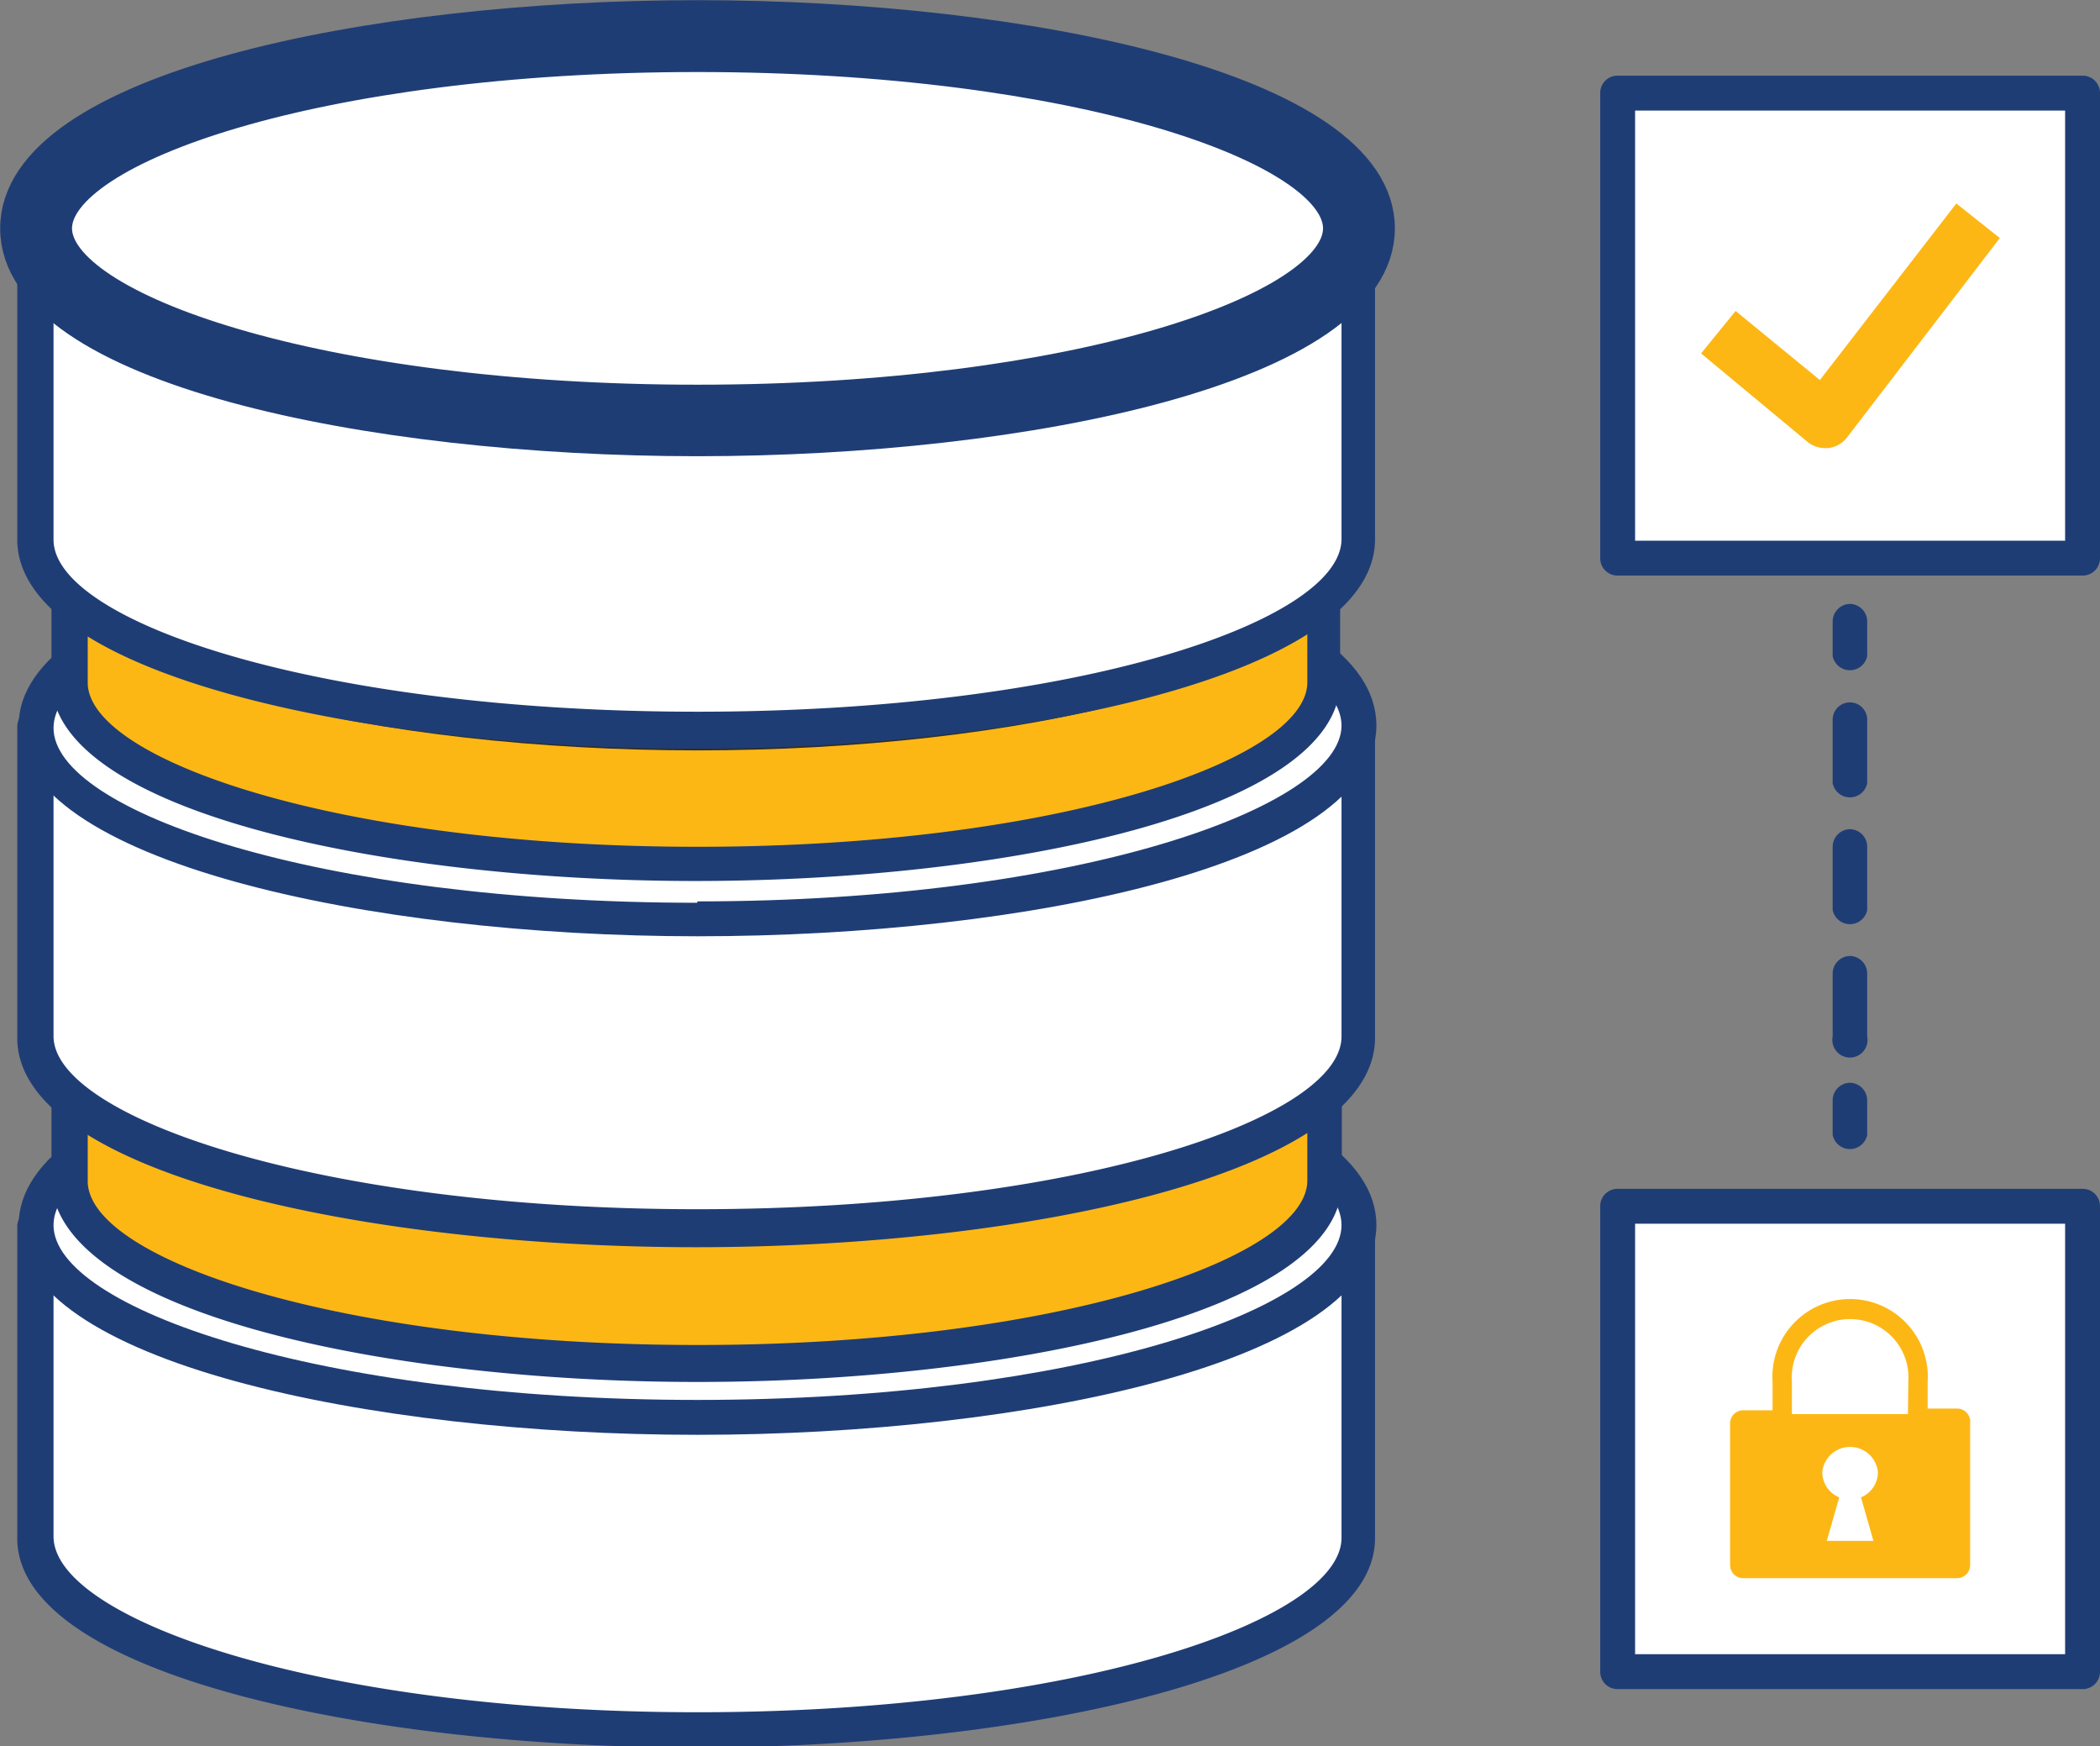
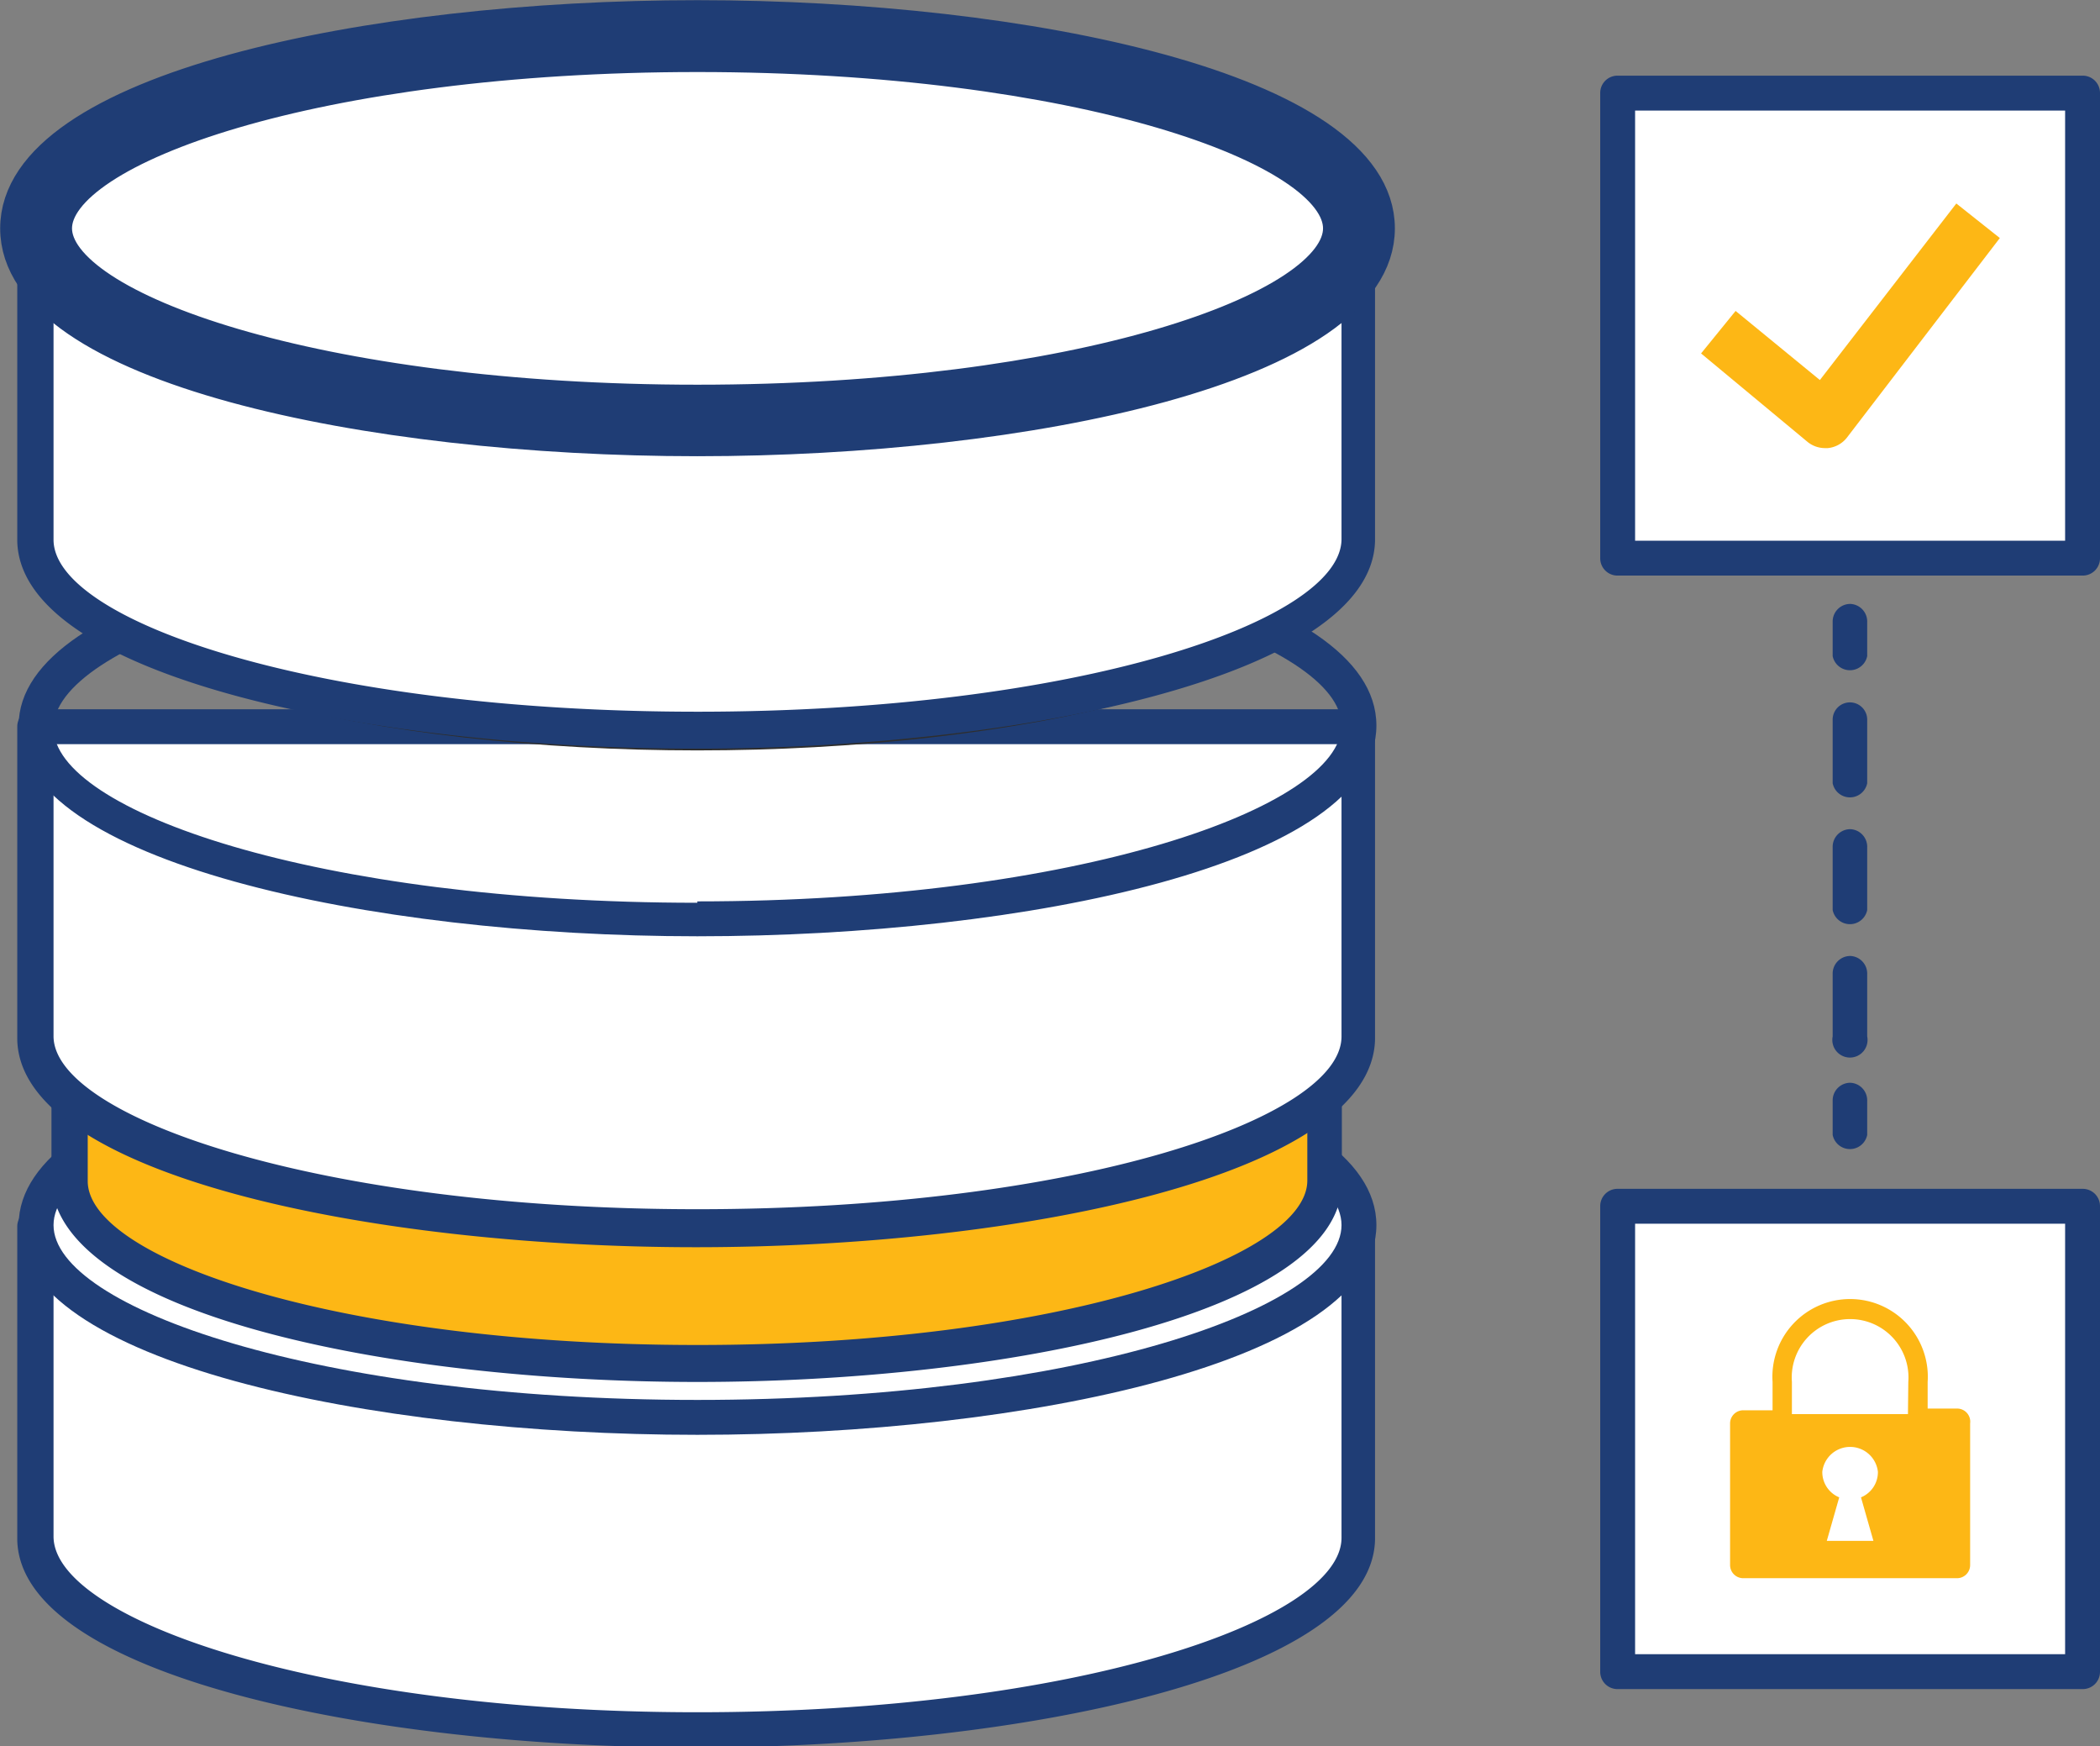
<svg xmlns="http://www.w3.org/2000/svg" viewBox="0 0 60.8 50.54">
  <rect x="0" y="0" width="60.8" height="50.54" fill="#808080" stroke="none" />
  <defs>
    <style>.cls-1,.cls-6{fill:#fff;}.cls-2,.cls-7{fill:#1f3d75;}.cls-3{fill:#fdb715;}.cls-4{fill:#a3bde3;}.cls-5{fill:#2e2e2e;}.cls-6,.cls-7{stroke:#1f3d75;stroke-miterlimit:10;stroke-width:1.07px;}</style>
  </defs>
  <title>Api-Integration</title>
  <g id="Layer_2" data-name="Layer 2">
    <g id="Layer_1-2" data-name="Layer 1">
      <path class="cls-1" d="M1,44.49H1c0,3.06,8.6,5.54,19.15,5.54s19.12-2.48,19.16-5.54h0v-9H1Z" />
      <path class="cls-2" d="M39.35,35H1a.5.5,0,0,0-.5.51v9.07c.1,3.9,10.19,6,19.65,6s19.55-2.11,19.66-6V35.46A.5.5,0,0,0,39.35,35Zm-.51,9.51v0c0,2.39-7.69,5.05-18.65,5.05S1.57,46.87,1.55,44.48V36H38.84Z" />
      <ellipse class="cls-1" cx="20.19" cy="35.46" rx="19.15" ry="5.56" />
      <path class="cls-2" d="M20.19,29.39C10.66,29.39.54,31.52.54,35.46s10.12,6.07,19.65,6.07,19.66-2.13,19.66-6.07S29.72,29.39,20.19,29.39Zm0,11.13c-11,0-18.64-2.67-18.64-5.06S9.2,30.4,20.19,30.4s18.65,2.66,18.65,5.06S31.18,40.52,20.19,40.52Z" />
      <path class="cls-3" d="M2,34.2H2c0,2.91,8.15,5.26,18.15,5.26s18.12-2.35,18.16-5.26h0V30.37H2Z" />
      <path class="cls-2" d="M38.35,29.86H2a.51.51,0,0,0-.51.51V34.2s0,0,0,0C1.64,38,11.21,40,20.19,40s18.56-2,18.66-5.71V30.37A.5.5,0,0,0,38.35,29.86Zm-.5,4.31v0c0,2.25-7.28,4.76-17.65,4.76S2.57,36.45,2.54,34.2V30.87H37.85Z" />
      <path class="cls-1" d="M1,30.06H1c0,3.07,8.6,5.55,19.15,5.55s19.12-2.48,19.16-5.55h0V21H1Z" />
      <path class="cls-2" d="M39.35,20.53H1a.5.5,0,0,0-.5.5V30.1c.1,3.9,10.19,6,19.65,6s19.55-2.1,19.66-6V21A.5.5,0,0,0,39.35,20.53ZM38.84,30v0c0,2.38-7.69,5-18.65,5s-18.62-2.66-18.64-5V21.54H38.84Z" />
-       <path class="cls-1" d="M20.19,15.47C9.62,15.47,1,18,1,21S9.62,26.6,20.19,26.6,39.35,24.1,39.35,21,30.77,15.47,20.19,15.47Z" />
      <path class="cls-2" d="M20.19,15C10.66,15,.54,17.09.54,21S10.66,27.1,20.19,27.1,39.85,25,39.85,21,29.72,15,20.19,15Zm0,11.13c-11,0-18.64-2.66-18.64-5.06S9.2,16,20.19,16,38.84,18.64,38.84,21,31.18,26.09,20.19,26.09Z" />
-       <path class="cls-3" d="M2,19.78H2c0,2.9,8.15,5.26,18.15,5.26s18.12-2.36,18.16-5.26h0V15.94H2Z" />
-       <path class="cls-2" d="M38.35,15.44H2a.5.5,0,0,0-.51.5v3.84s0,0,0,0c.1,3.72,9.67,5.72,18.65,5.72s18.56-2,18.66-5.72V15.94A.5.5,0,0,0,38.35,15.44Zm-.5,4.31v0c0,2.25-7.28,4.76-17.65,4.76S2.57,22,2.54,19.77V16.44H37.85Z" />
      <path class="cls-4" d="M20.19,10.66C10.17,10.66,2,13,2,15.94s8.13,5.27,18.15,5.27,18.16-2.36,18.16-5.27S30.22,10.66,20.19,10.66Z" />
      <path class="cls-5" d="M20.19,10.16c-9,0-18.66,2-18.66,5.78s9.62,5.78,18.66,5.78,18.66-2,18.66-5.78S29.24,10.16,20.19,10.16Zm0,10.55c-10.4,0-17.65-2.51-17.65-4.77s7.25-4.77,17.65-4.77,17.66,2.51,17.66,4.77S30.6,20.71,20.19,20.71Z" />
      <path class="cls-1" d="M1,15.64H1c0,3.06,8.6,5.54,19.15,5.54s19.12-2.48,19.16-5.54h0v-9H1Z" />
      <path class="cls-2" d="M39.35,6.1H1a.5.5,0,0,0-.5.51v9.06c.1,3.91,10.19,6,19.65,6s19.55-2.11,19.66-6V6.61A.5.5,0,0,0,39.35,6.1Zm-.51,9.5v0c0,2.39-7.69,5-18.65,5S1.57,18,1.55,15.63V7.11H38.84Z" />
      <ellipse class="cls-6" cx="20.19" cy="6.61" rx="19.15" ry="5.56" />
      <path class="cls-7" d="M20.19.54C10.66.54.54,2.66.54,6.61s10.12,6.06,19.65,6.06,19.66-2.12,19.66-6.06S29.72.54,20.19.54Zm0,11.13C9.2,11.67,1.55,9,1.55,6.61S9.2,1.55,20.19,1.55,38.84,4.21,38.84,6.61,31.18,11.67,20.19,11.67Z" />
      <rect class="cls-1" x="46.83" y="2.69" width="13.47" height="13.47" />
      <path class="cls-2" d="M60.3,2.19H46.83a.5.5,0,0,0-.5.5V16.16a.5.5,0,0,0,.5.5H60.3a.5.5,0,0,0,.5-.5V2.69A.5.5,0,0,0,60.3,2.19Zm-.51,13.46H47.34V3.2H59.79Z" />
      <path class="cls-3" d="M52.69,11,50.25,9l-1,1.23,3.07,2.55a.8.8,0,0,0,.51.19h.09a.8.8,0,0,0,.55-.3L57.9,6.89l-1.26-1Z" />
      <rect class="cls-1" x="46.83" y="34.92" width="13.47" height="13.47" />
      <path class="cls-2" d="M60.3,34.41H46.83a.5.5,0,0,0-.5.51V48.38a.5.5,0,0,0,.5.51H60.3a.5.5,0,0,0,.5-.51V34.92A.5.5,0,0,0,60.3,34.41Zm-.51,13.47H47.34V35.42H59.79Z" />
      <path class="cls-3" d="M56.67,40.77h-.86V40a2.25,2.25,0,1,0-4.49,0v.82h-.85a.38.38,0,0,0-.38.38v4.1a.38.38,0,0,0,.38.38h6.2a.38.38,0,0,0,.37-.38v-4.1A.38.38,0,0,0,56.67,40.77ZM54.24,44.6H52.89l.36-1.26a.79.79,0,0,1-.49-.74.81.81,0,0,1,1.61,0,.79.79,0,0,1-.49.74Zm1-3.67H51.88V40a1.69,1.69,0,1,1,3.37,0Z" />
      <path class="cls-2" d="M53.57,17.48a.51.51,0,0,0-.51.51v1a.51.51,0,0,0,1,0V18A.51.51,0,0,0,53.57,17.48Z" />
      <path class="cls-2" d="M53.57,24a.51.51,0,0,0-.51.5v1.84a.51.51,0,0,0,1,0V24.5A.51.51,0,0,0,53.57,24Z" />
      <path class="cls-2" d="M53.57,27.67a.51.51,0,0,0-.51.51V30a.51.51,0,1,0,1,0V28.18A.51.51,0,0,0,53.57,27.67Z" />
      <path class="cls-2" d="M53.57,20.33a.5.5,0,0,0-.51.5v1.84a.51.51,0,0,0,1,0V20.83A.5.5,0,0,0,53.57,20.33Z" />
      <path class="cls-2" d="M53.57,31.34a.51.51,0,0,0-.51.51v1a.51.51,0,0,0,1,0v-1A.51.51,0,0,0,53.57,31.34Z" />
    </g>
  </g>
</svg>